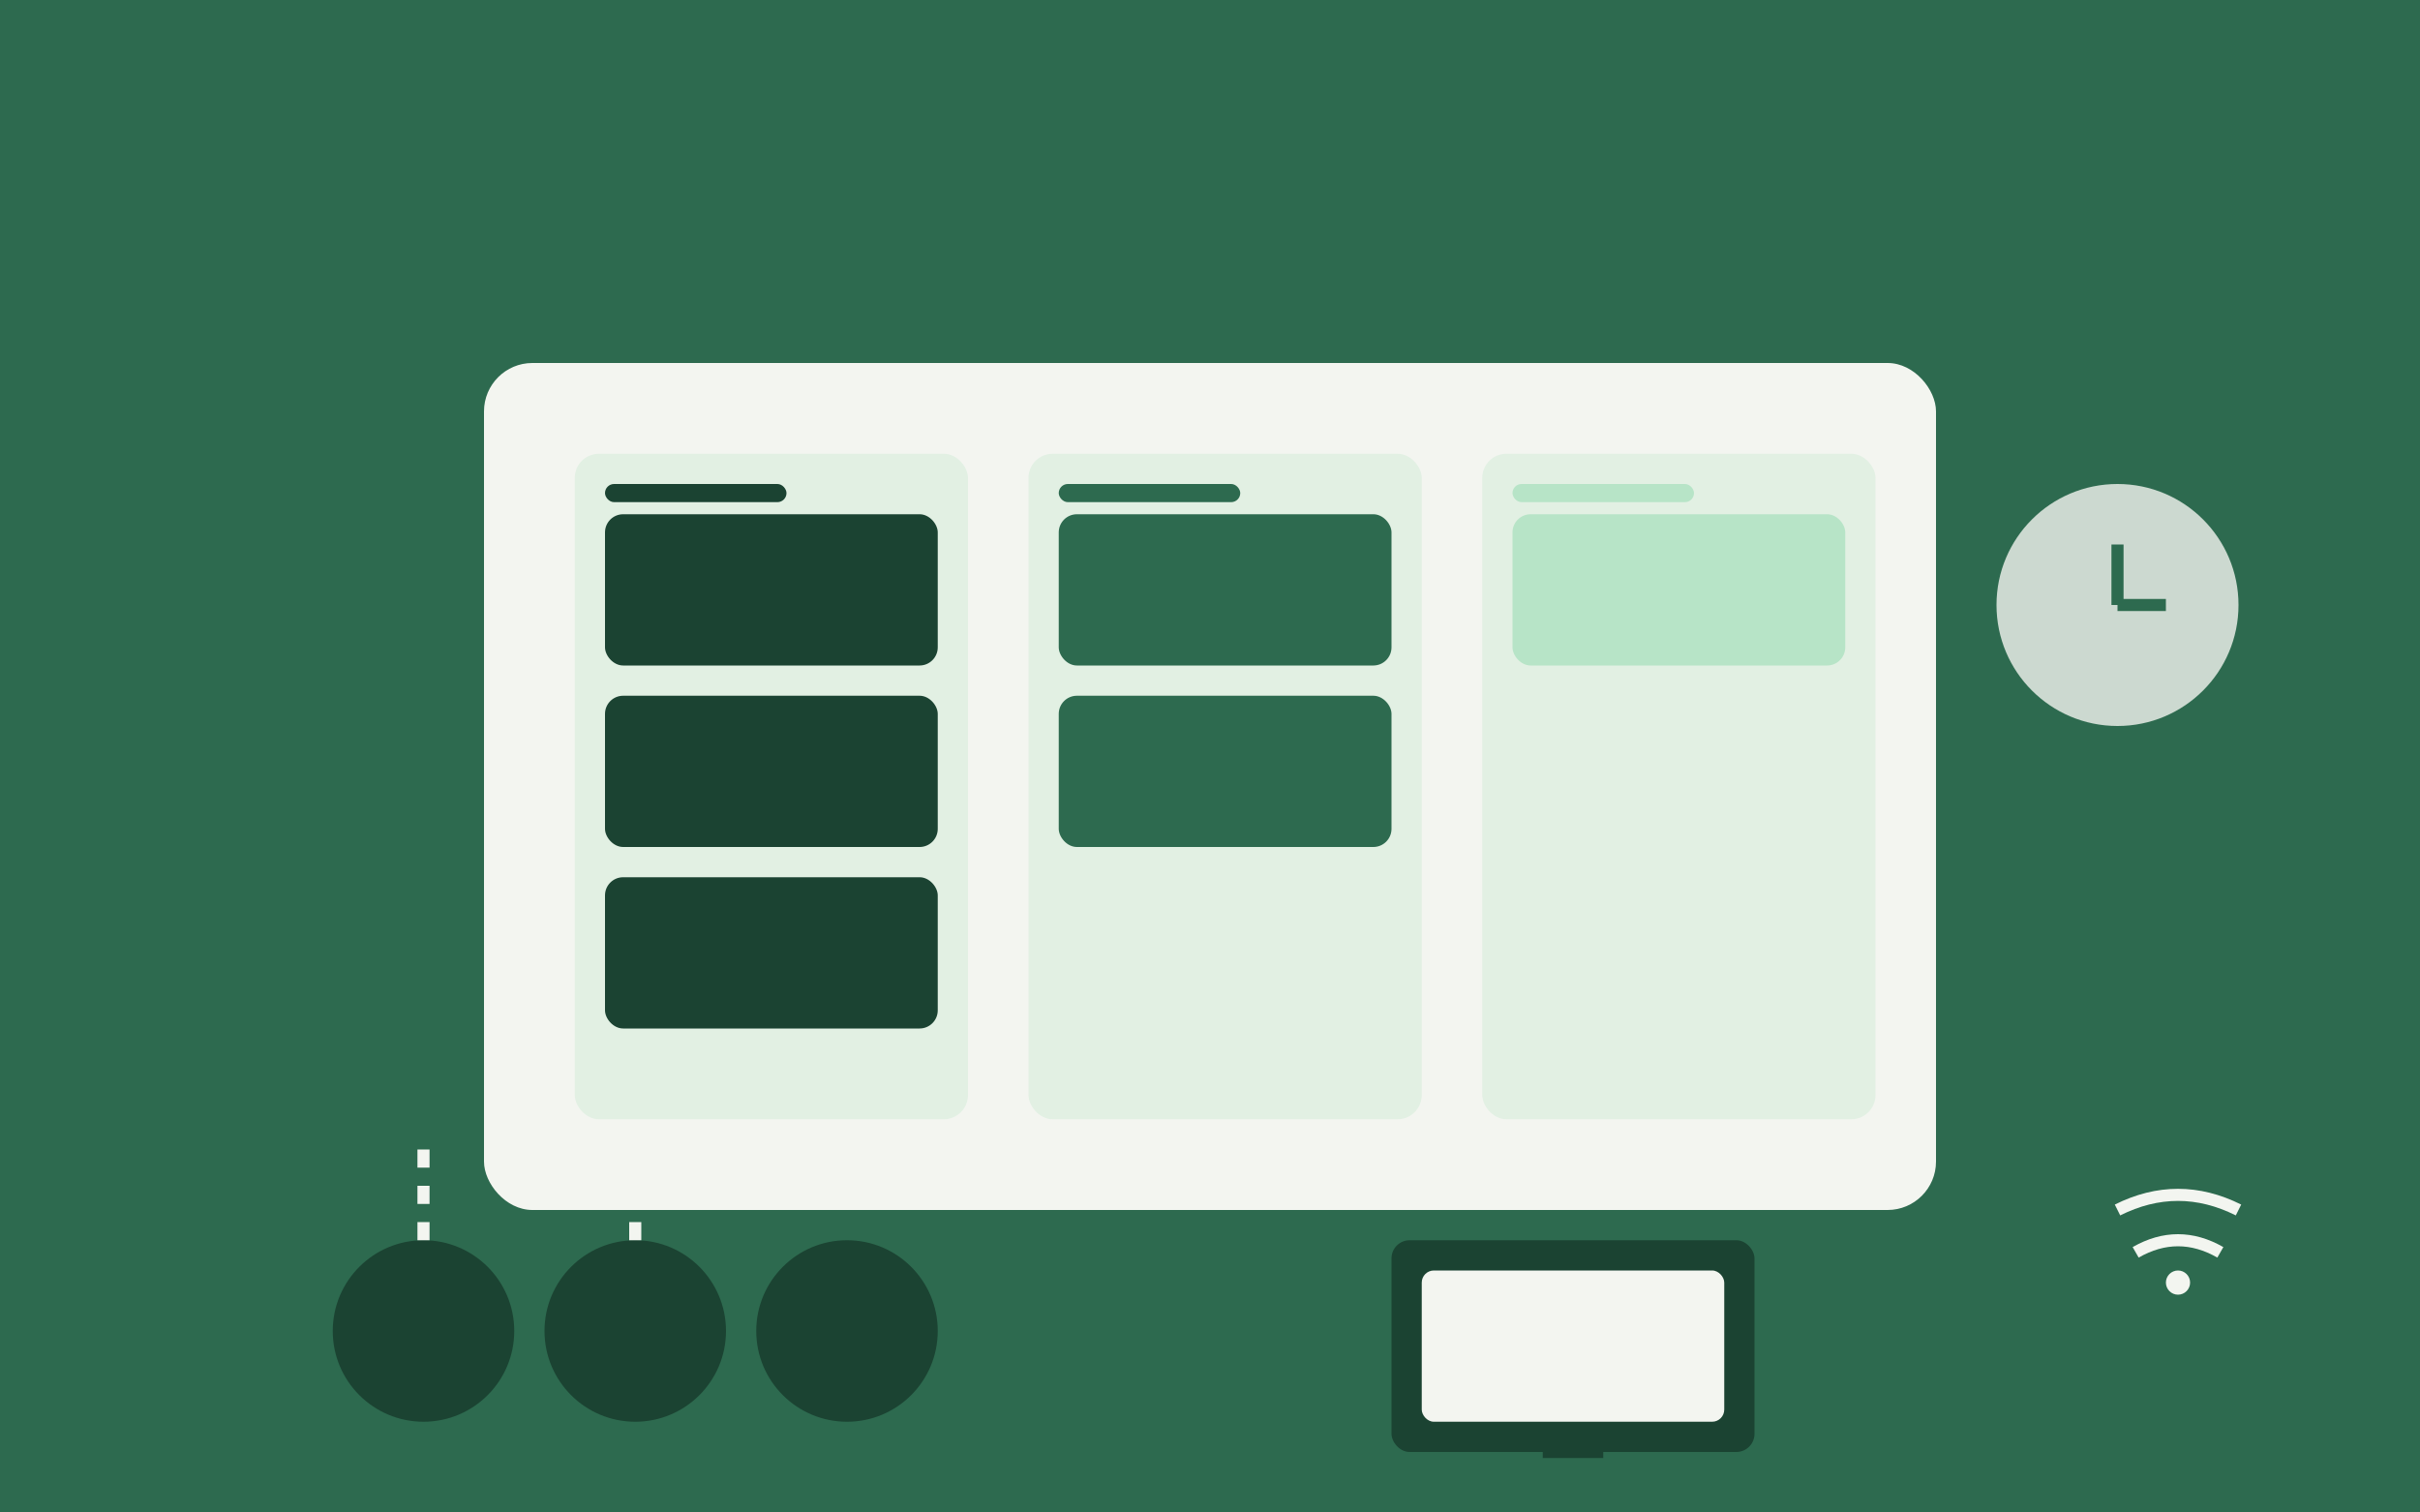
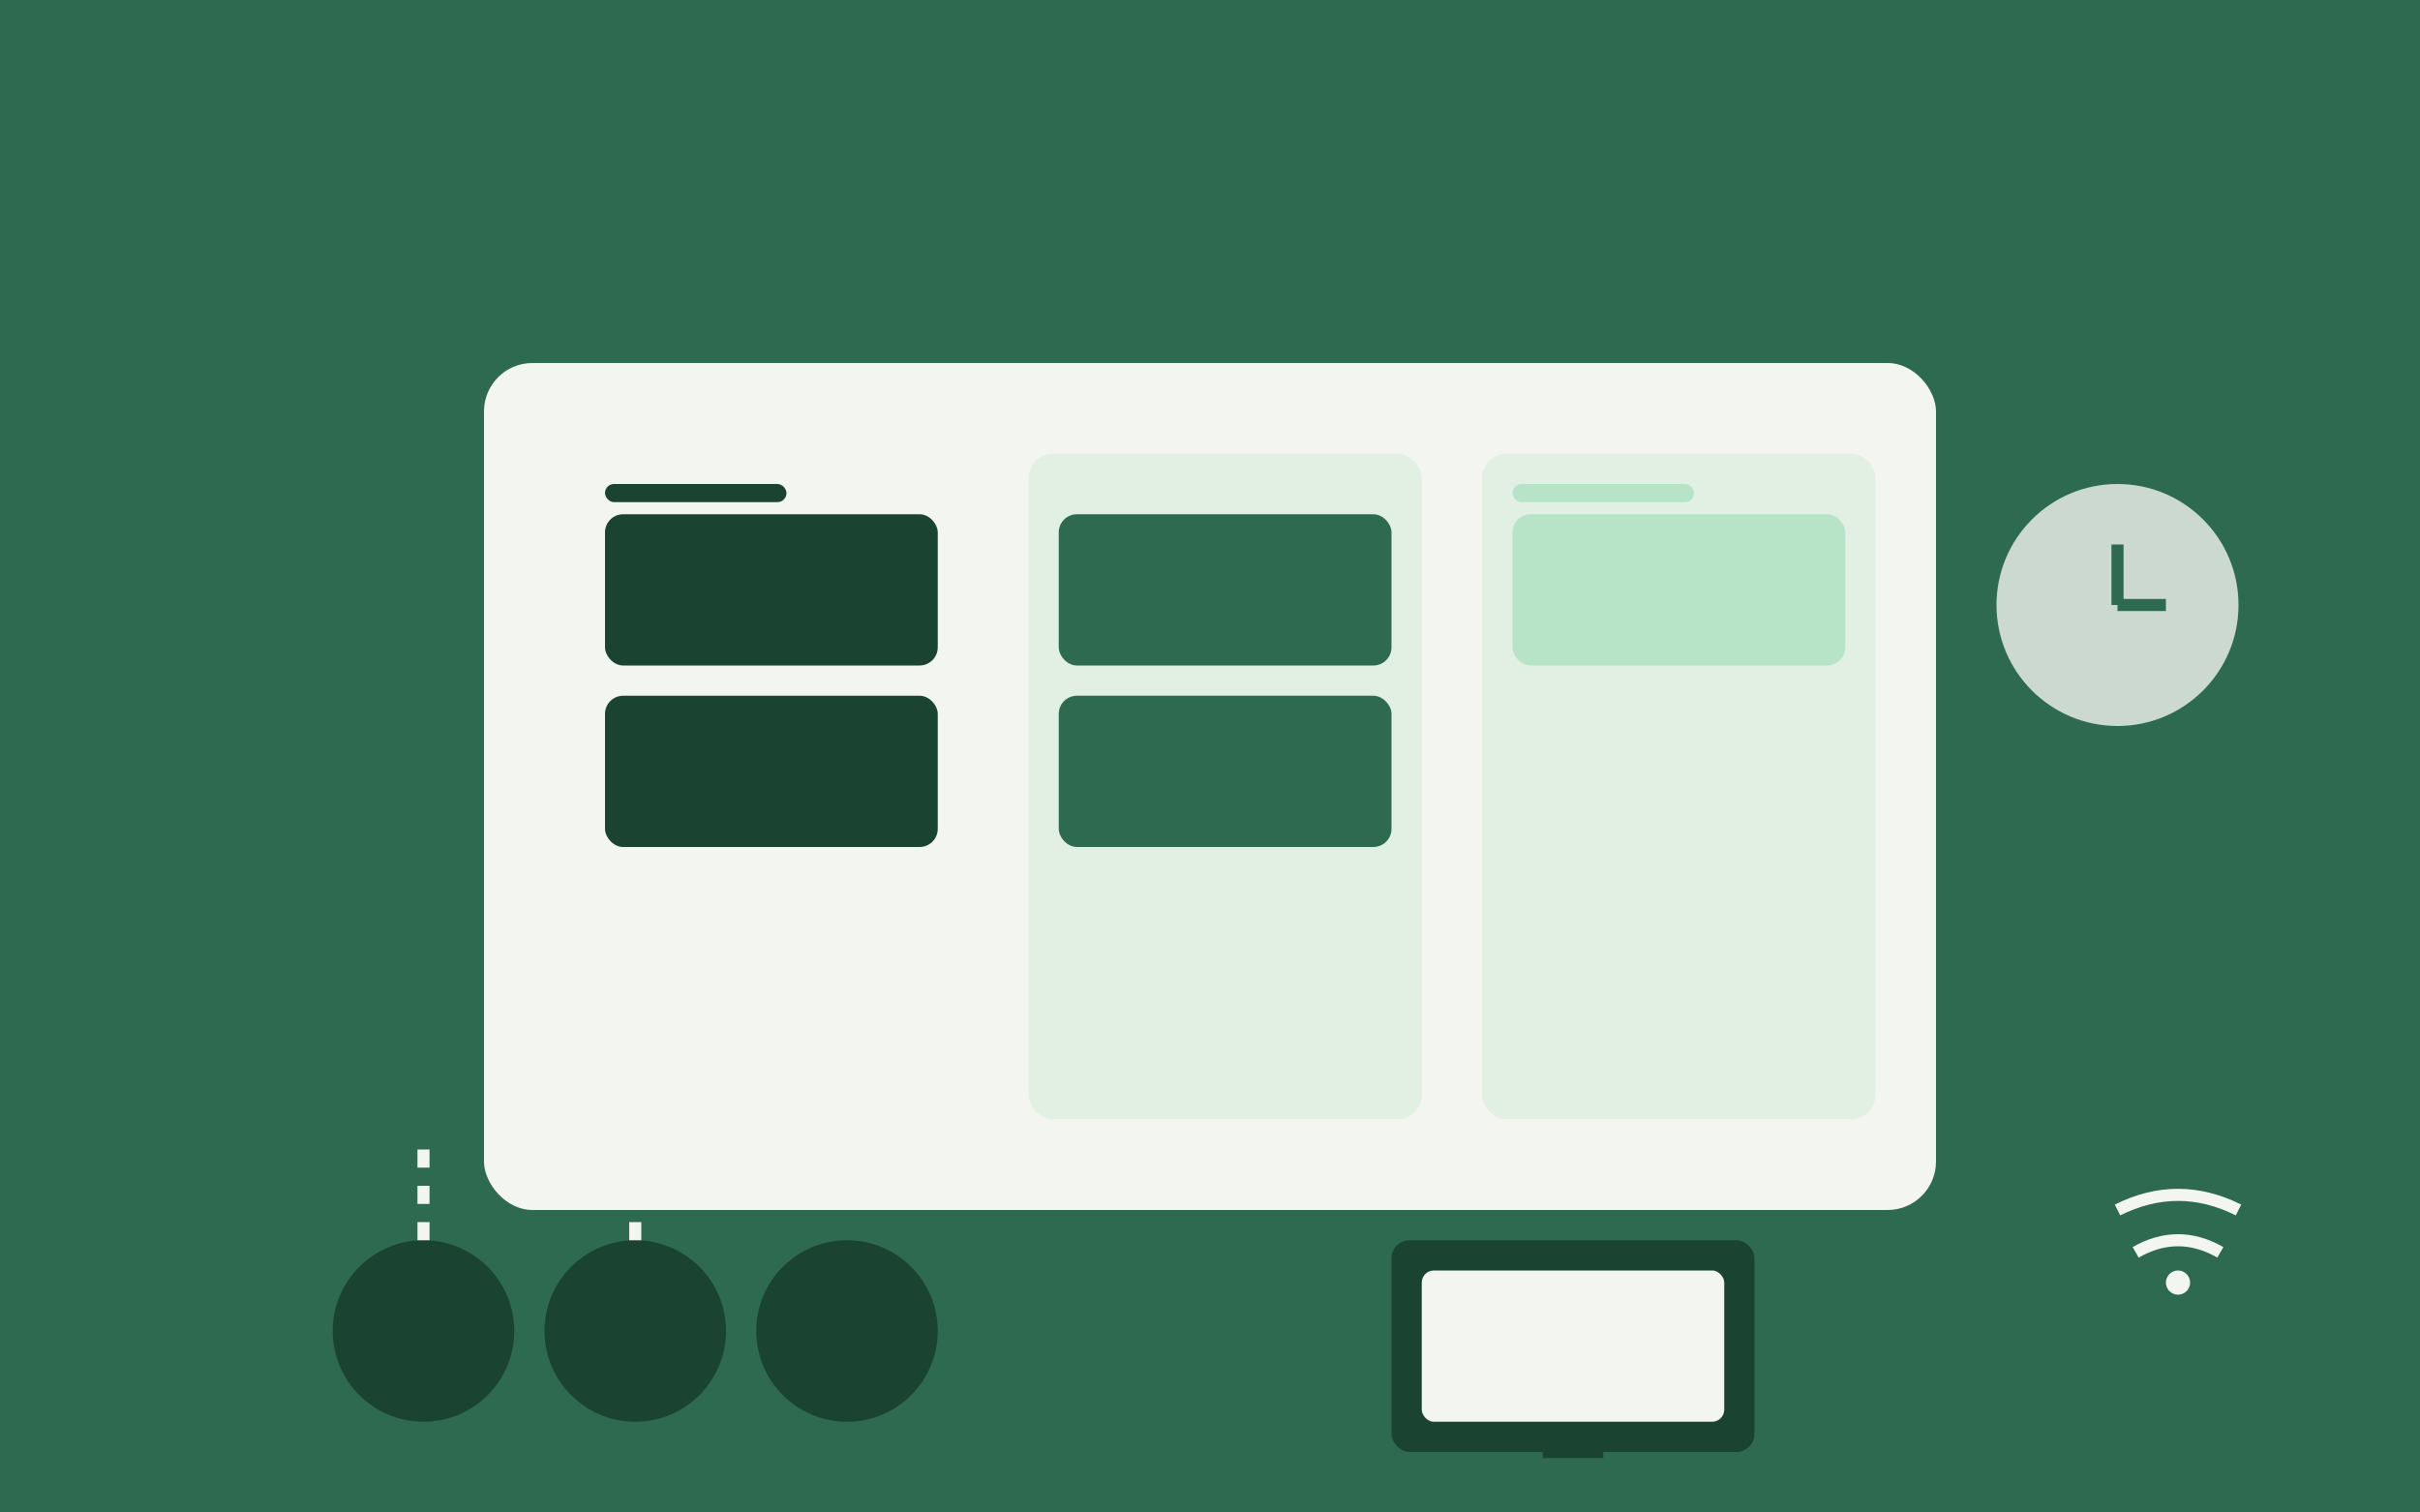
<svg xmlns="http://www.w3.org/2000/svg" width="400" height="250" viewBox="0 0 400 250" fill="none">
  <rect x="0" y="0" width="400" height="250" fill="#808080" stroke="none" />
  <defs>
    <linearGradient id="bg9" x1="0" y1="0" x2="400" y2="250">
      <stop offset="0%" stop-color="#2D6A4F" />
      <stop offset="100%" stop-color="#B7E4C7" />
    </linearGradient>
  </defs>
  <rect width="400" height="250" fill="url(#bg9)" />
  <rect x="80" y="60" width="240" height="140" rx="8" fill="#F3F5F0" />
-   <rect x="95" y="75" width="65" height="110" rx="4" fill="#B7E4C7" opacity="0.3" />
  <rect x="170" y="75" width="65" height="110" rx="4" fill="#B7E4C7" opacity="0.3" />
  <rect x="245" y="75" width="65" height="110" rx="4" fill="#B7E4C7" opacity="0.3" />
  <rect x="100" y="85" width="55" height="25" rx="3" fill="#1B4332" />
  <rect x="100" y="115" width="55" height="25" rx="3" fill="#1B4332" />
-   <rect x="100" y="145" width="55" height="25" rx="3" fill="#1B4332" />
  <rect x="175" y="85" width="55" height="25" rx="3" fill="#2D6A4F" />
  <rect x="175" y="115" width="55" height="25" rx="3" fill="#2D6A4F" />
  <rect x="250" y="85" width="55" height="25" rx="3" fill="#B7E4C7" />
  <rect x="100" y="80" width="30" height="3" rx="1.5" fill="#1B4332" />
-   <rect x="175" y="80" width="30" height="3" rx="1.5" fill="#2D6A4F" />
  <rect x="250" y="80" width="30" height="3" rx="1.5" fill="#B7E4C7" />
  <circle cx="70" cy="220" r="15" fill="#1B4332" />
  <circle cx="105" cy="220" r="15" fill="#1B4332" />
  <circle cx="140" cy="220" r="15" fill="#1B4332" />
  <line x1="70" y1="205" x2="70" y2="190" stroke="#F3F5F0" stroke-width="2" stroke-dasharray="3,3" />
  <line x1="105" y1="205" x2="105" y2="190" stroke="#F3F5F0" stroke-width="2" stroke-dasharray="3,3" />
  <rect x="230" y="205" width="60" height="35" rx="3" fill="#1B4332" />
  <rect x="235" y="210" width="50" height="25" rx="2" fill="#F3F5F0" />
  <line x1="255" y1="240" x2="265" y2="240" stroke="#1B4332" stroke-width="2" />
  <path d="M350 200 Q360 195 370 200" stroke="#F3F5F0" stroke-width="2" fill="none" />
  <path d="M353 207 Q360 203 367 207" stroke="#F3F5F0" stroke-width="2" fill="none" />
  <circle cx="360" cy="212" r="2" fill="#F3F5F0" />
  <circle cx="350" cy="100" r="20" fill="#F3F5F0" opacity="0.8" />
  <line x1="350" y1="100" x2="350" y2="90" stroke="#2D6A4F" stroke-width="2" />
  <line x1="350" y1="100" x2="358" y2="100" stroke="#2D6A4F" stroke-width="2" />
</svg>